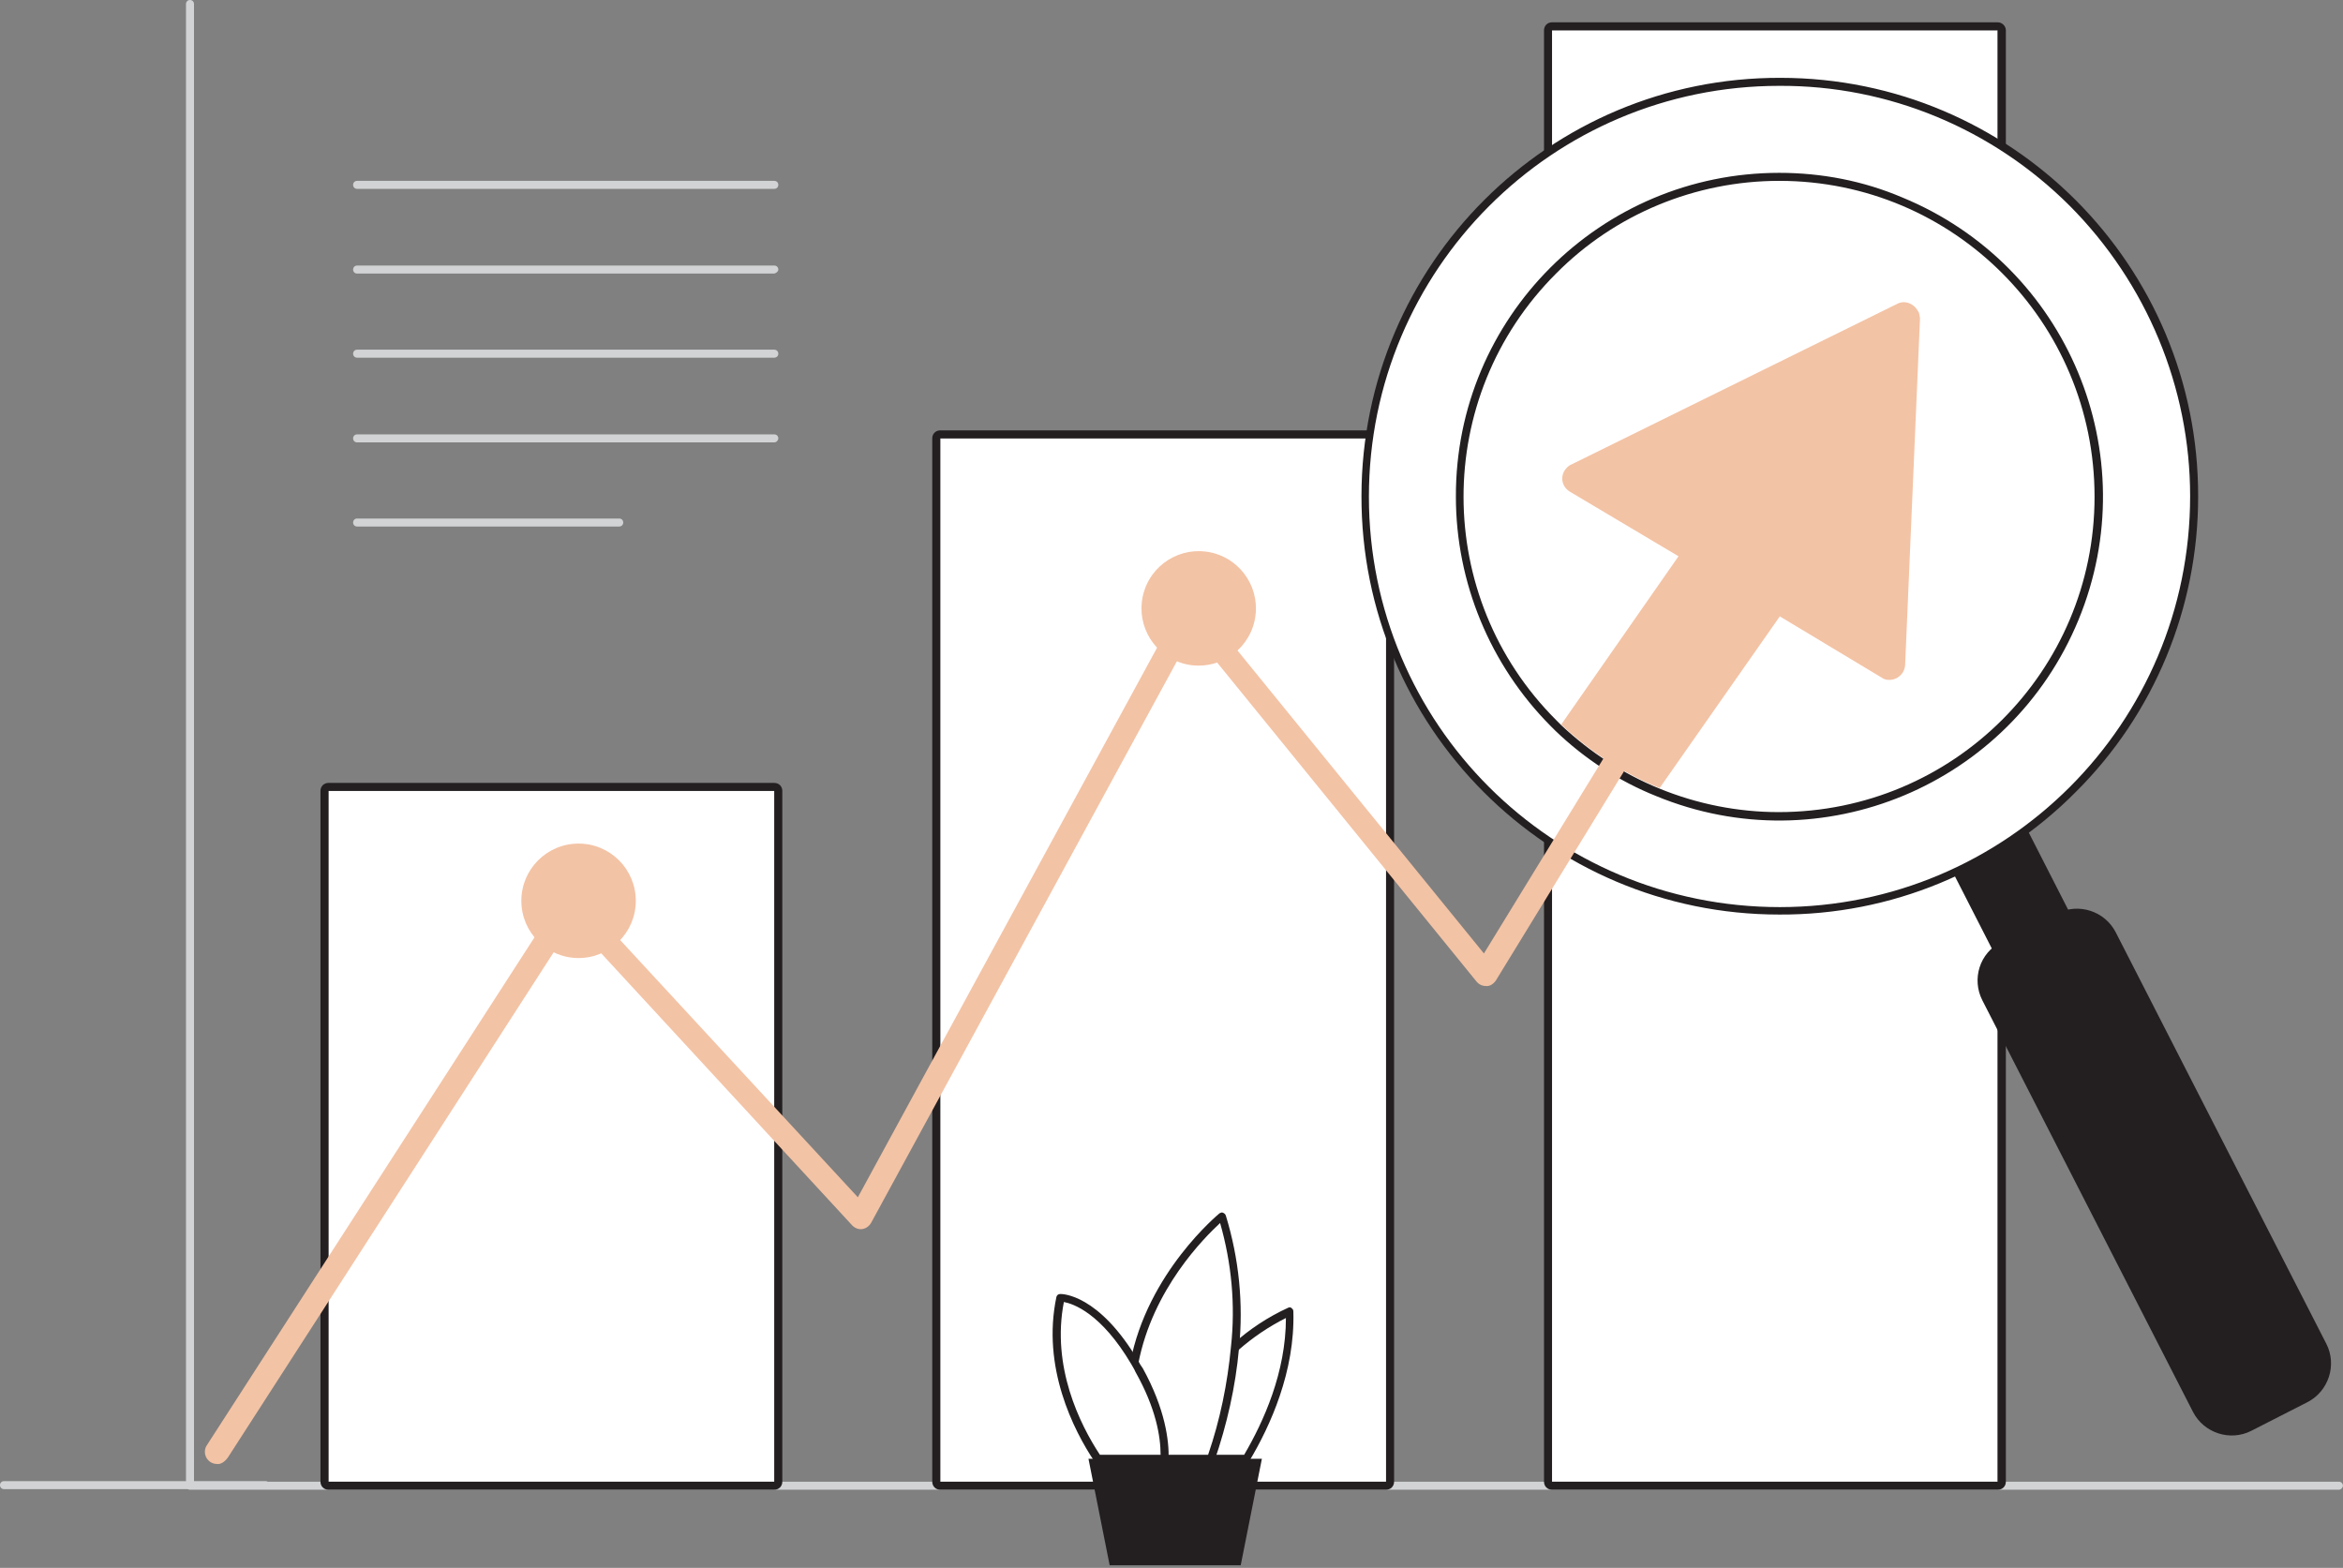
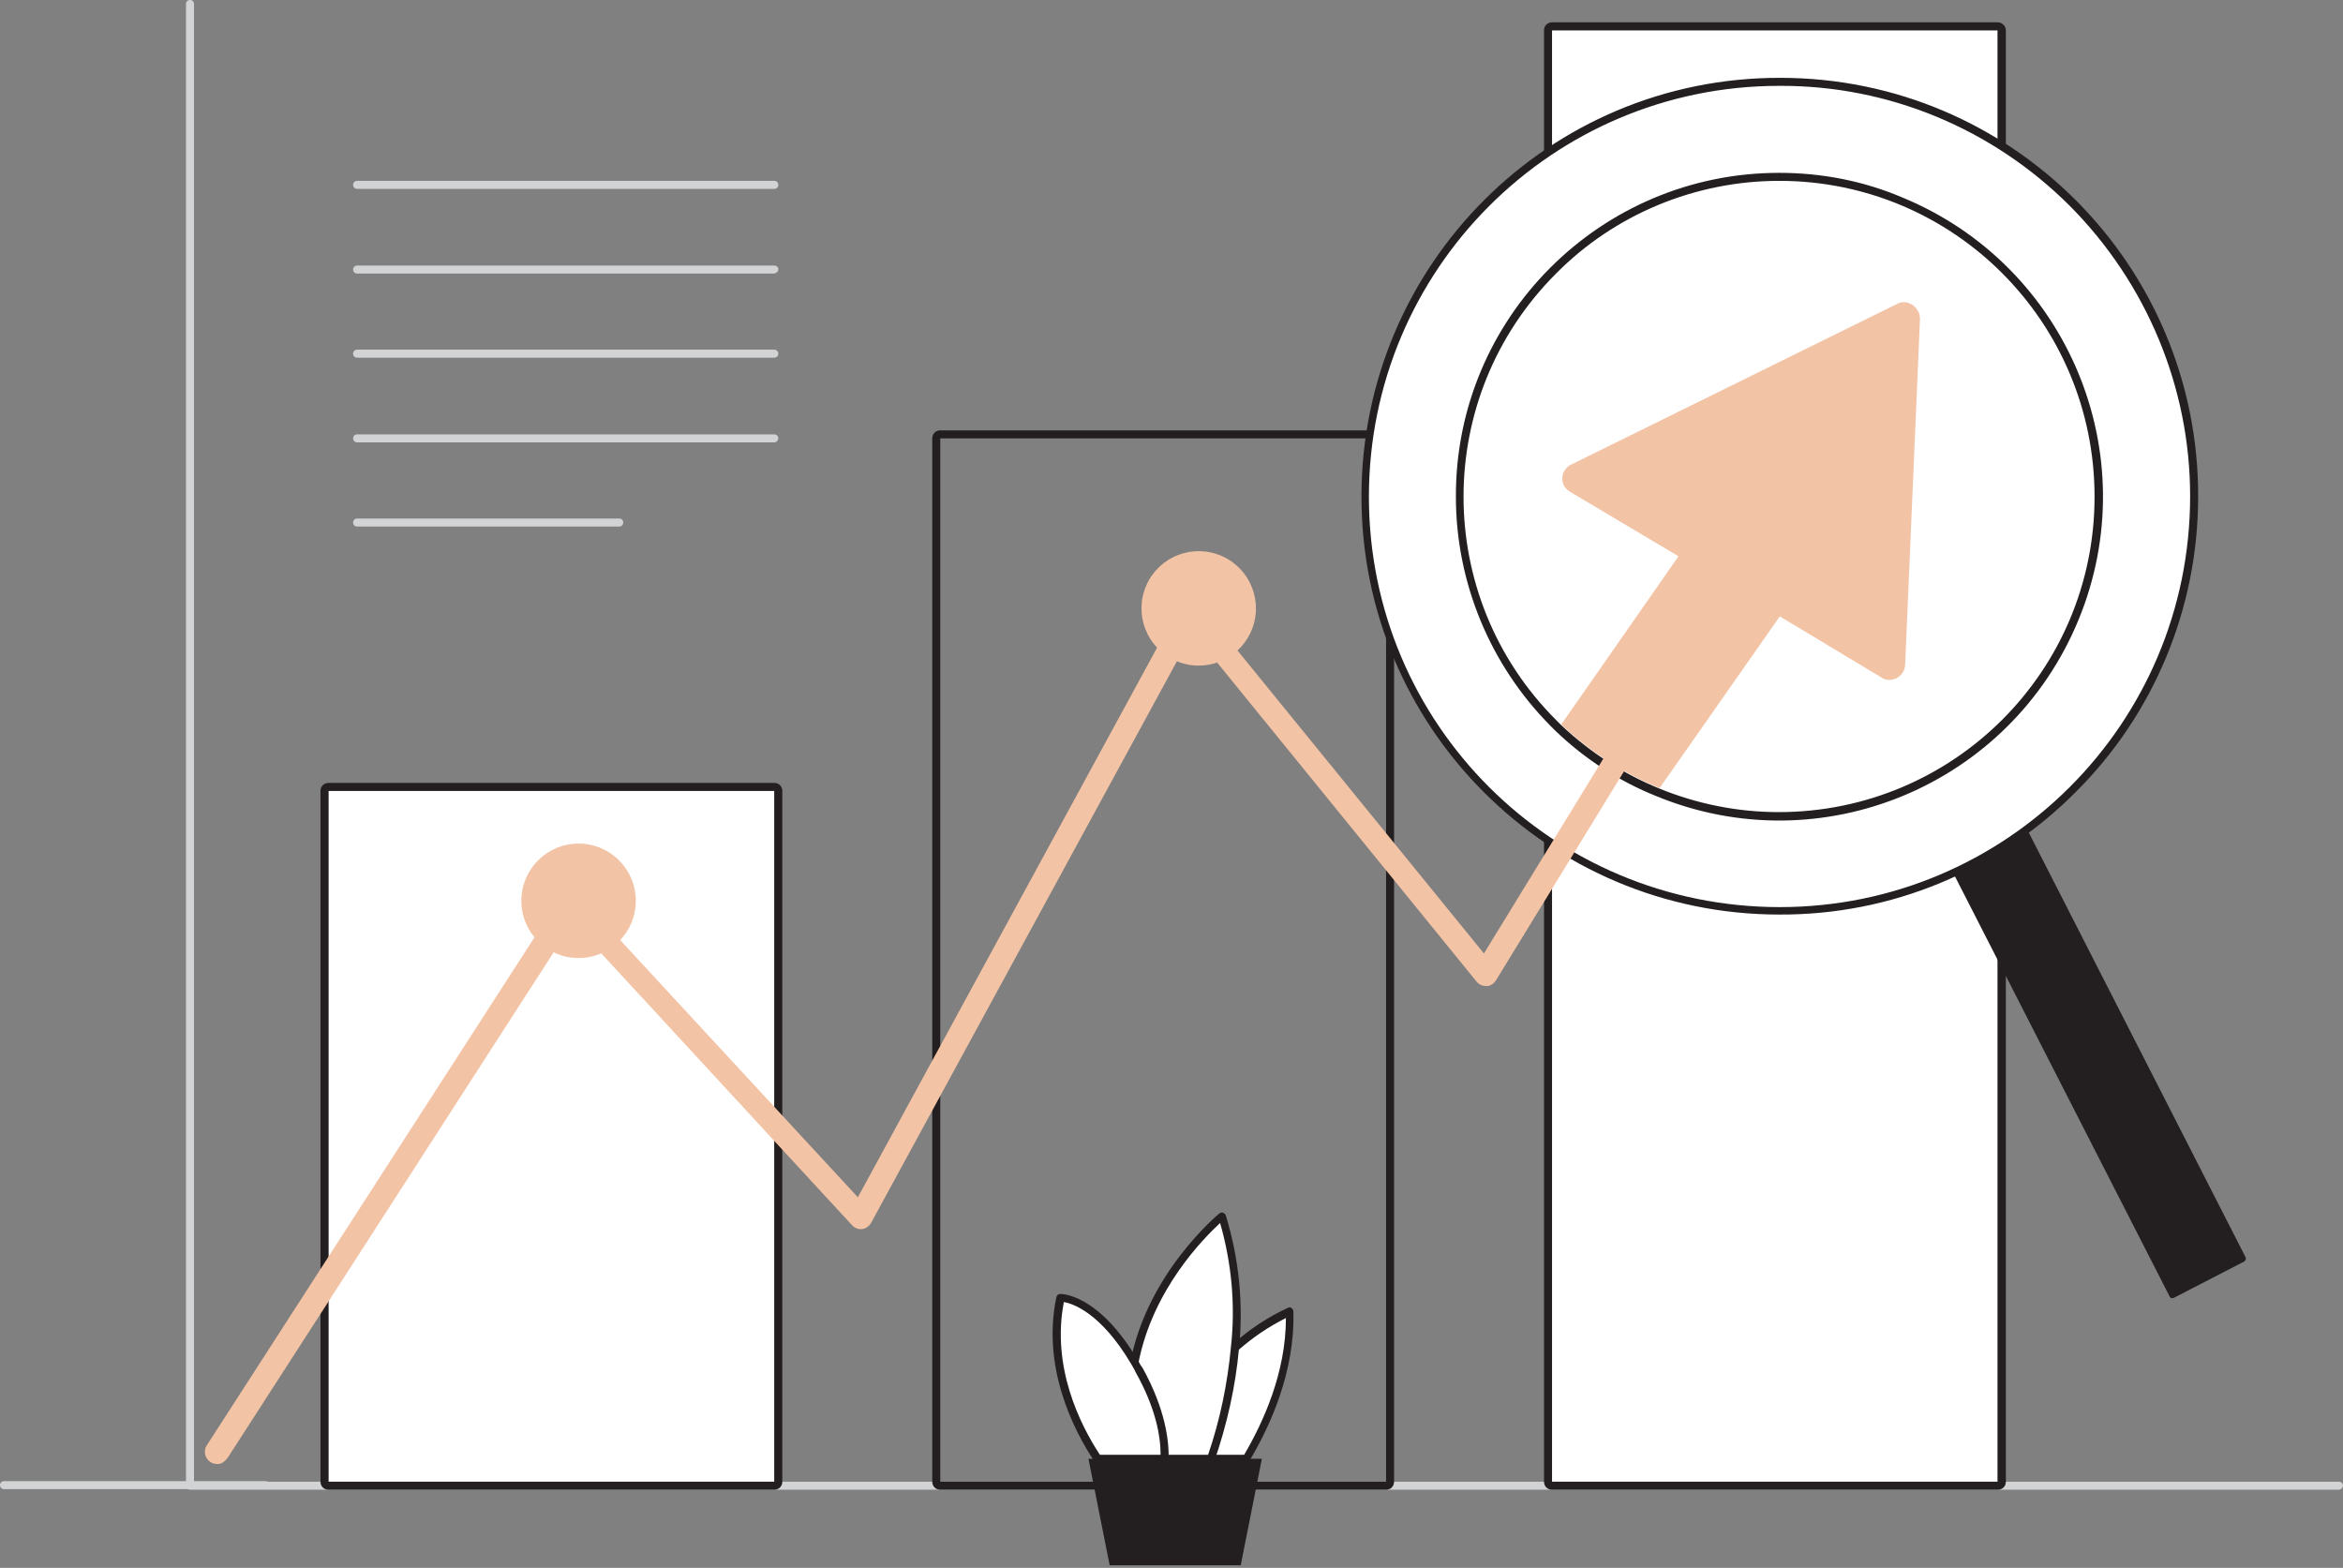
<svg xmlns="http://www.w3.org/2000/svg" width="269" height="180" viewBox="0 0 269 180" fill="none">
  <rect x="0" y="0" width="269" height="180" fill="#808080" stroke="none" />
  <path d="M268.531 171.027H21.813C21.551 171.027 21.354 170.83 21.354 170.567V0.46C21.354 0.197 21.551 0 21.813 0C22.076 0 22.273 0.197 22.273 0.46V170.107H268.531C268.794 170.107 268.991 170.304 268.991 170.567C268.991 170.764 268.794 171.027 268.531 171.027Z" fill="#D1D3D4" />
  <path d="M30.487 170.961H0.46C0.197 170.961 0 170.764 0 170.501C0 170.239 0.197 170.042 0.46 170.042H30.487C30.749 170.042 30.947 170.239 30.947 170.501C30.947 170.699 30.749 170.961 30.487 170.961Z" fill="#D1D3D4" />
-   <path d="M159.134 50.33H107.951V170.108H159.134V50.33Z" fill="white" />
  <path d="M159.135 50.329V170.107H107.952V50.329H159.135ZM159.135 49.409H107.952C107.426 49.409 107.032 49.803 107.032 50.329V170.107C107.032 170.633 107.426 171.027 107.952 171.027H159.135C159.661 171.027 160.055 170.633 160.055 170.107V50.329C160.055 49.803 159.595 49.409 159.135 49.409Z" fill="#231F20" />
  <path d="M88.897 90.803H37.714V170.107H88.897V90.803Z" fill="white" />
  <path d="M88.897 90.803V170.107H37.714V90.803H88.897ZM88.897 89.883H37.714C37.188 89.883 36.794 90.277 36.794 90.803V170.107C36.794 170.633 37.188 171.027 37.714 171.027H88.897C89.423 171.027 89.817 170.633 89.817 170.107V90.803C89.817 90.277 89.423 89.883 88.897 89.883Z" fill="#231F20" />
  <path d="M229.306 3.482H178.123V170.107H229.306V3.482Z" fill="white" />
  <path d="M229.372 3.482V170.107H178.189V3.482H229.372ZM229.372 2.562H178.189C177.663 2.562 177.269 2.957 177.269 3.482V170.107C177.269 170.633 177.663 171.027 178.189 171.027H229.372C229.898 171.027 230.292 170.633 230.292 170.107V3.482C230.292 2.957 229.832 2.562 229.372 2.562Z" fill="#231F20" />
  <path d="M141.854 154.667C143.694 153.025 145.797 151.645 148.031 150.659C148.228 157.295 145.534 163.34 143.037 167.545H134.956" fill="white" />
  <path d="M143.037 167.939H135.021C134.759 167.939 134.562 167.742 134.562 167.479C134.562 167.217 134.759 167.019 135.021 167.019H142.84C145.074 163.209 147.637 157.558 147.637 151.316C145.665 152.302 143.826 153.55 142.183 154.996C141.986 155.193 141.723 155.127 141.526 154.93C141.329 154.733 141.395 154.47 141.592 154.273C143.497 152.565 145.6 151.185 147.899 150.133C148.031 150.068 148.228 150.068 148.294 150.199C148.425 150.265 148.491 150.396 148.491 150.593C148.688 157.427 145.863 163.668 143.432 167.742C143.366 167.874 143.234 167.939 143.037 167.939Z" fill="#231F20" />
  <path d="M130.291 156.441C132.262 146.06 140.409 139.621 140.409 139.621C141.921 144.483 142.446 149.608 141.855 154.667C141.461 159.069 140.475 163.34 139.095 167.48H130.422" fill="white" />
  <path d="M139.095 167.939H130.356C130.094 167.939 129.897 167.742 129.897 167.479C129.897 167.216 130.094 167.019 130.356 167.019H138.701C140.081 163.011 140.935 158.806 141.329 154.601C141.855 149.805 141.395 145.008 140.081 140.409C138.307 142.052 132.328 147.965 130.685 156.572C130.619 156.835 130.422 156.966 130.159 156.966C129.897 156.901 129.765 156.704 129.765 156.441C131.736 146.06 139.949 139.358 140.015 139.292C140.146 139.226 140.278 139.161 140.409 139.226C140.541 139.292 140.672 139.358 140.738 139.555C142.249 144.483 142.774 149.673 142.249 154.798C141.855 159.2 140.869 163.537 139.424 167.742C139.424 167.808 139.226 167.939 139.095 167.939Z" fill="#231F20" />
  <path d="M126.02 167.479H133.707C133.773 165.18 133.247 161.763 130.816 157.295L130.291 156.441C125.823 148.885 121.749 148.951 121.749 148.951C120.041 156.901 123.655 163.931 126.02 167.479Z" fill="white" />
  <path d="M133.708 167.939H126.02C125.889 167.939 125.757 167.874 125.626 167.742C123.261 164.194 119.581 156.967 121.289 148.885C121.355 148.688 121.487 148.557 121.749 148.557C121.947 148.557 126.152 148.557 130.685 156.244C130.817 156.507 131.014 156.835 131.211 157.098C133.773 161.763 134.233 165.377 134.167 167.545C134.102 167.742 133.905 167.939 133.708 167.939ZM126.283 167.019H133.248C133.248 164.917 132.722 161.697 130.357 157.492C130.225 157.164 130.028 156.901 129.897 156.638C126.414 150.725 123.195 149.674 122.144 149.476C120.698 156.901 123.983 163.537 126.283 167.019Z" fill="#231F20" />
  <path d="M127.4 179.7H142.446L144.877 167.479H124.969L127.4 179.7Z" fill="#231F20" />
  <path d="M222.519 75.988L214.329 80.175L249.382 148.74L257.572 144.553L222.519 75.988Z" fill="#231F20" />
  <path d="M249.083 148.819L214.063 80.29C213.997 80.159 214.063 79.962 214.194 79.83L222.342 75.625C222.473 75.56 222.67 75.625 222.801 75.757L257.822 144.352C257.887 144.483 257.822 144.68 257.69 144.812L249.543 149.017C249.346 149.082 249.149 149.017 249.083 148.819ZM222.342 76.414L214.786 80.29L249.543 148.228L257.099 144.352L222.342 76.414Z" fill="#231F20" />
-   <path d="M229.766 108.149L236.205 104.864C238.636 103.615 241.659 104.601 242.907 107.032L267.086 154.273C268.334 156.704 267.349 159.726 264.918 160.975L258.479 164.26C256.048 165.508 253.025 164.523 251.777 162.092L227.598 114.851C226.35 112.42 227.27 109.397 229.766 108.149Z" fill="#231F20" />
  <path d="M204.274 104.666C177.926 104.666 156.507 83.313 156.507 56.965C156.507 30.618 177.861 9.199 204.208 9.199C230.555 9.199 251.975 30.552 251.975 56.9C251.975 69.581 246.915 81.67 237.98 90.671C229.11 99.673 216.954 104.732 204.274 104.666ZM204.274 10.119C178.386 10.119 157.492 31.078 157.492 56.965C157.492 69.383 162.42 81.276 171.224 90.08C189.49 108.346 219.123 108.346 237.454 90.08C255.72 71.814 255.72 42.182 237.454 23.851C228.65 15.046 216.692 10.119 204.274 10.119Z" fill="#231F20" />
  <path d="M170.633 90.606C152.039 72.012 151.973 41.854 170.567 23.194C189.161 4.6 219.319 4.534 237.979 23.128C256.639 41.722 256.639 71.88 238.045 90.54C229.109 99.476 216.954 104.535 204.339 104.535C191.658 104.535 179.569 99.542 170.633 90.606Z" fill="white" />
  <path d="M204.274 104.995C177.729 104.995 156.244 83.444 156.31 56.9C156.375 30.355 177.861 8.87 204.405 8.936C230.949 8.936 252.434 30.487 252.369 57.031C252.369 69.778 247.31 81.998 238.308 90.934C229.307 100.001 217.086 105.06 204.274 104.995ZM204.274 9.856C178.255 9.856 157.164 30.947 157.164 57.031C157.164 83.115 178.255 104.141 204.339 104.141C230.358 104.141 251.449 83.05 251.449 56.965C251.449 44.481 246.455 32.523 237.651 23.653C228.781 14.783 216.823 9.79 204.274 9.856Z" fill="#231F20" />
  <path d="M229.898 31.341C215.377 17.543 192.447 18.069 178.649 32.589C165.311 46.584 165.311 68.595 178.649 82.59C178.846 82.787 179.043 82.984 179.24 83.181C182.525 86.335 186.336 88.766 190.476 90.475C209.004 98.096 230.161 89.292 237.782 70.763C243.433 57.228 240.345 41.657 229.898 31.341Z" fill="white" />
  <path d="M204.273 20.763C224.313 20.763 240.476 36.992 240.476 57.031C240.476 77.071 224.247 93.234 204.208 93.234C199.543 93.234 194.878 92.314 190.541 90.54C186.336 88.832 182.525 86.335 179.24 83.247L178.649 82.656C164.522 68.529 164.457 45.599 178.649 31.407C185.416 24.573 194.68 20.763 204.273 20.763ZM204.273 19.843C183.774 19.843 167.085 36.466 167.151 57.031C167.151 66.887 171.093 76.348 177.992 83.313L178.583 83.904C181.934 87.124 185.876 89.686 190.147 91.394C209.135 99.213 230.818 90.146 238.636 71.157C246.455 52.169 237.388 30.487 218.4 22.668C213.932 20.763 209.135 19.843 204.273 19.843Z" fill="#231F20" />
  <path d="M220.437 36.532L218.728 76.348C218.663 77.334 217.874 78.056 216.889 78.056C216.626 78.056 216.297 77.991 216.034 77.794L204.339 70.763L190.541 90.475C186.336 88.766 182.525 86.269 179.24 83.181L192.71 63.864L180.226 56.44C179.372 55.914 179.109 54.863 179.634 54.009C179.832 53.746 180.029 53.483 180.357 53.352L217.808 34.889C218.663 34.429 219.714 34.823 220.174 35.678C220.371 35.875 220.371 36.203 220.437 36.532Z" fill="#F3C3A5" />
  <path d="M24.902 168.071C24.113 168.071 23.522 167.414 23.522 166.691C23.522 166.428 23.588 166.165 23.719 165.968L64.324 103.024C64.521 102.695 64.915 102.433 65.375 102.367C65.769 102.301 66.23 102.498 66.492 102.827L98.49 137.453L135.481 69.515C135.678 69.121 136.138 68.858 136.533 68.792C136.993 68.727 137.452 68.924 137.715 69.318L170.37 109.463L210.318 44.285C210.712 43.628 211.566 43.431 212.223 43.825C212.88 44.219 213.078 45.073 212.683 45.73L171.75 112.551C171.487 112.945 171.093 113.208 170.699 113.208C170.239 113.208 169.844 113.077 169.516 112.682L136.927 72.603L100.001 140.409C99.607 141.067 98.819 141.329 98.162 140.935C98.03 140.869 97.899 140.738 97.833 140.672L65.769 105.915L26.15 167.348C25.756 167.874 25.296 168.137 24.902 168.071Z" fill="#F3C3A5" />
  <path d="M143.857 71.924C145.005 68.481 143.145 64.76 139.702 63.612C136.26 62.464 132.538 64.325 131.391 67.767C130.243 71.21 132.103 74.931 135.546 76.079C138.988 77.227 142.71 75.366 143.857 71.924Z" fill="#F3C3A5" />
  <path d="M66.427 109.988C70.056 109.988 72.997 107.047 72.997 103.418C72.997 99.789 70.056 96.848 66.427 96.848C62.798 96.848 59.856 99.789 59.856 103.418C59.856 107.047 62.798 109.988 66.427 109.988Z" fill="#F3C3A5" />
  <path d="M71.092 60.448H40.999C40.737 60.448 40.54 60.251 40.54 59.988C40.54 59.725 40.737 59.528 40.999 59.528H71.092C71.355 59.528 71.552 59.725 71.552 59.988C71.552 60.251 71.355 60.448 71.092 60.448Z" fill="#D1D3D4" />
  <path d="M88.898 50.789H40.999C40.737 50.789 40.54 50.592 40.54 50.329C40.54 50.066 40.737 49.869 40.999 49.869H88.898C89.16 49.869 89.358 50.066 89.358 50.329C89.358 50.526 89.16 50.789 88.898 50.789Z" fill="#D1D3D4" />
  <path d="M88.898 41.065H40.999C40.737 41.065 40.54 40.868 40.54 40.605C40.54 40.342 40.737 40.145 40.999 40.145H88.898C89.16 40.145 89.358 40.342 89.358 40.605C89.358 40.868 89.16 41.065 88.898 41.065Z" fill="#D1D3D4" />
  <path d="M88.898 31.406H40.999C40.737 31.406 40.54 31.209 40.54 30.946C40.54 30.683 40.737 30.486 40.999 30.486H88.898C89.16 30.486 89.358 30.683 89.358 30.946C89.358 31.143 89.16 31.34 88.898 31.406Z" fill="#D1D3D4" />
  <path d="M88.898 21.683H40.999C40.737 21.683 40.54 21.485 40.54 21.223C40.54 20.96 40.737 20.763 40.999 20.763H88.898C89.16 20.763 89.358 20.96 89.358 21.223C89.358 21.485 89.16 21.683 88.898 21.683Z" fill="#D1D3D4" />
</svg>